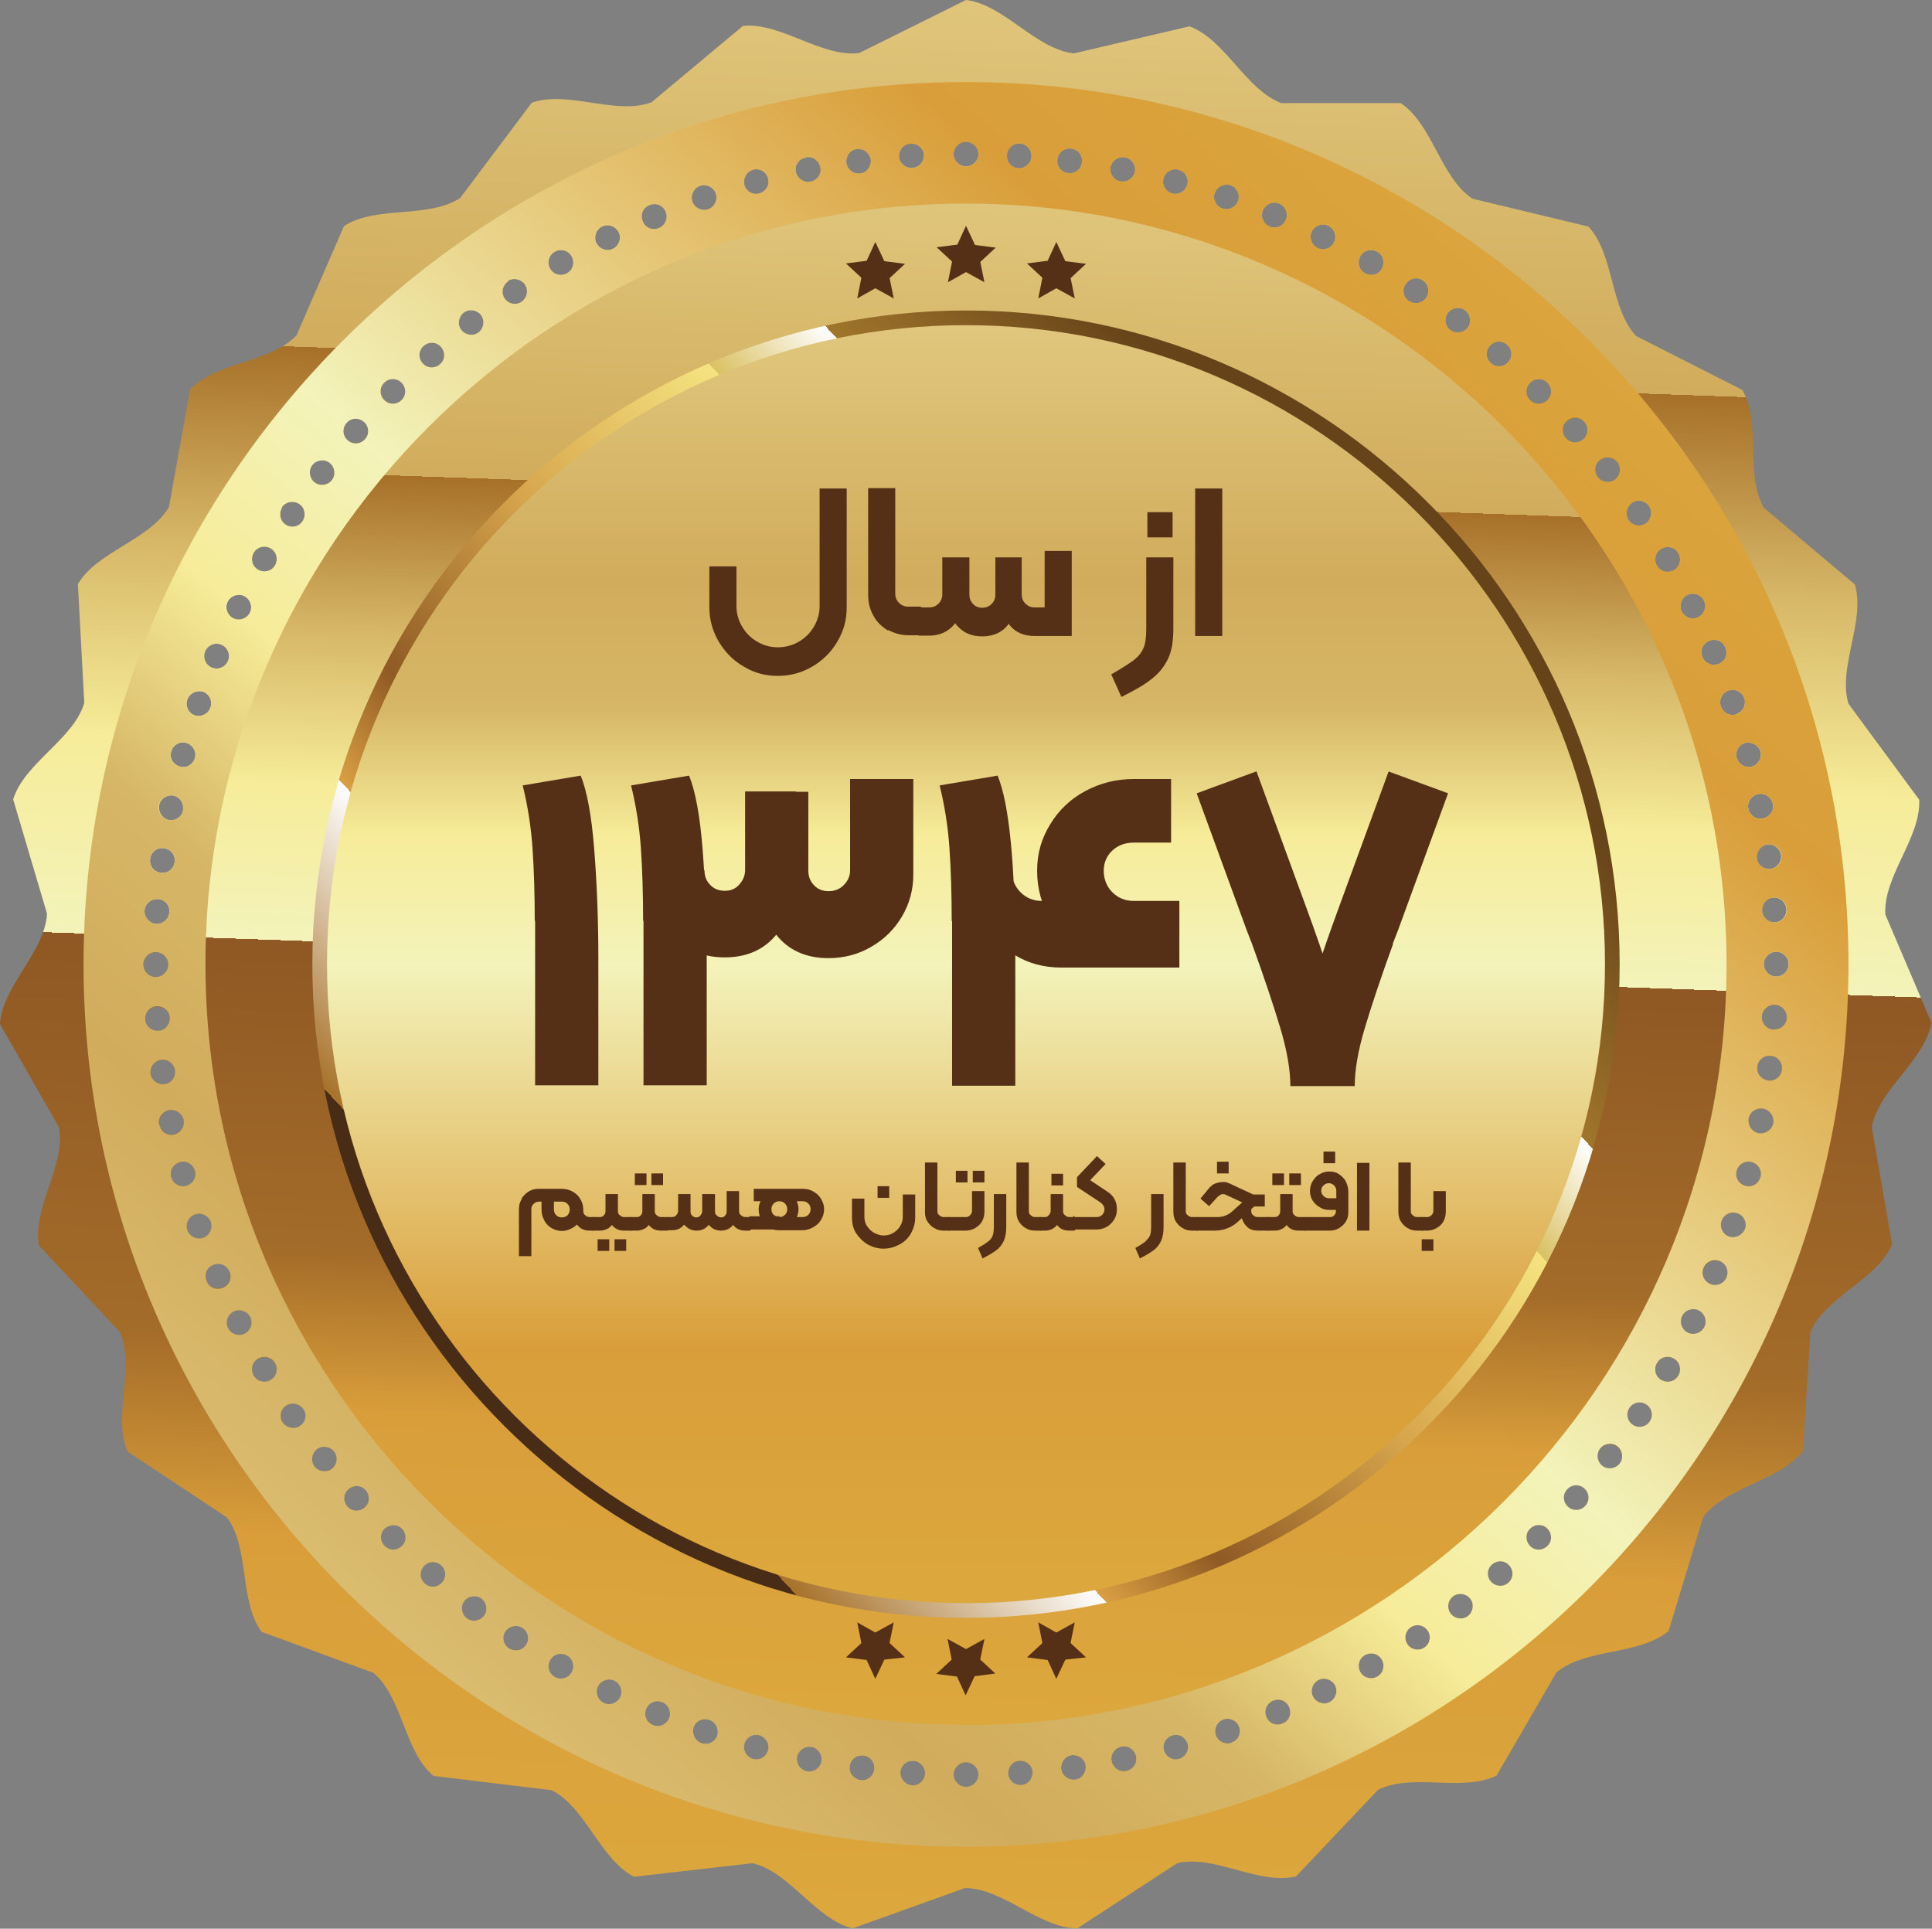
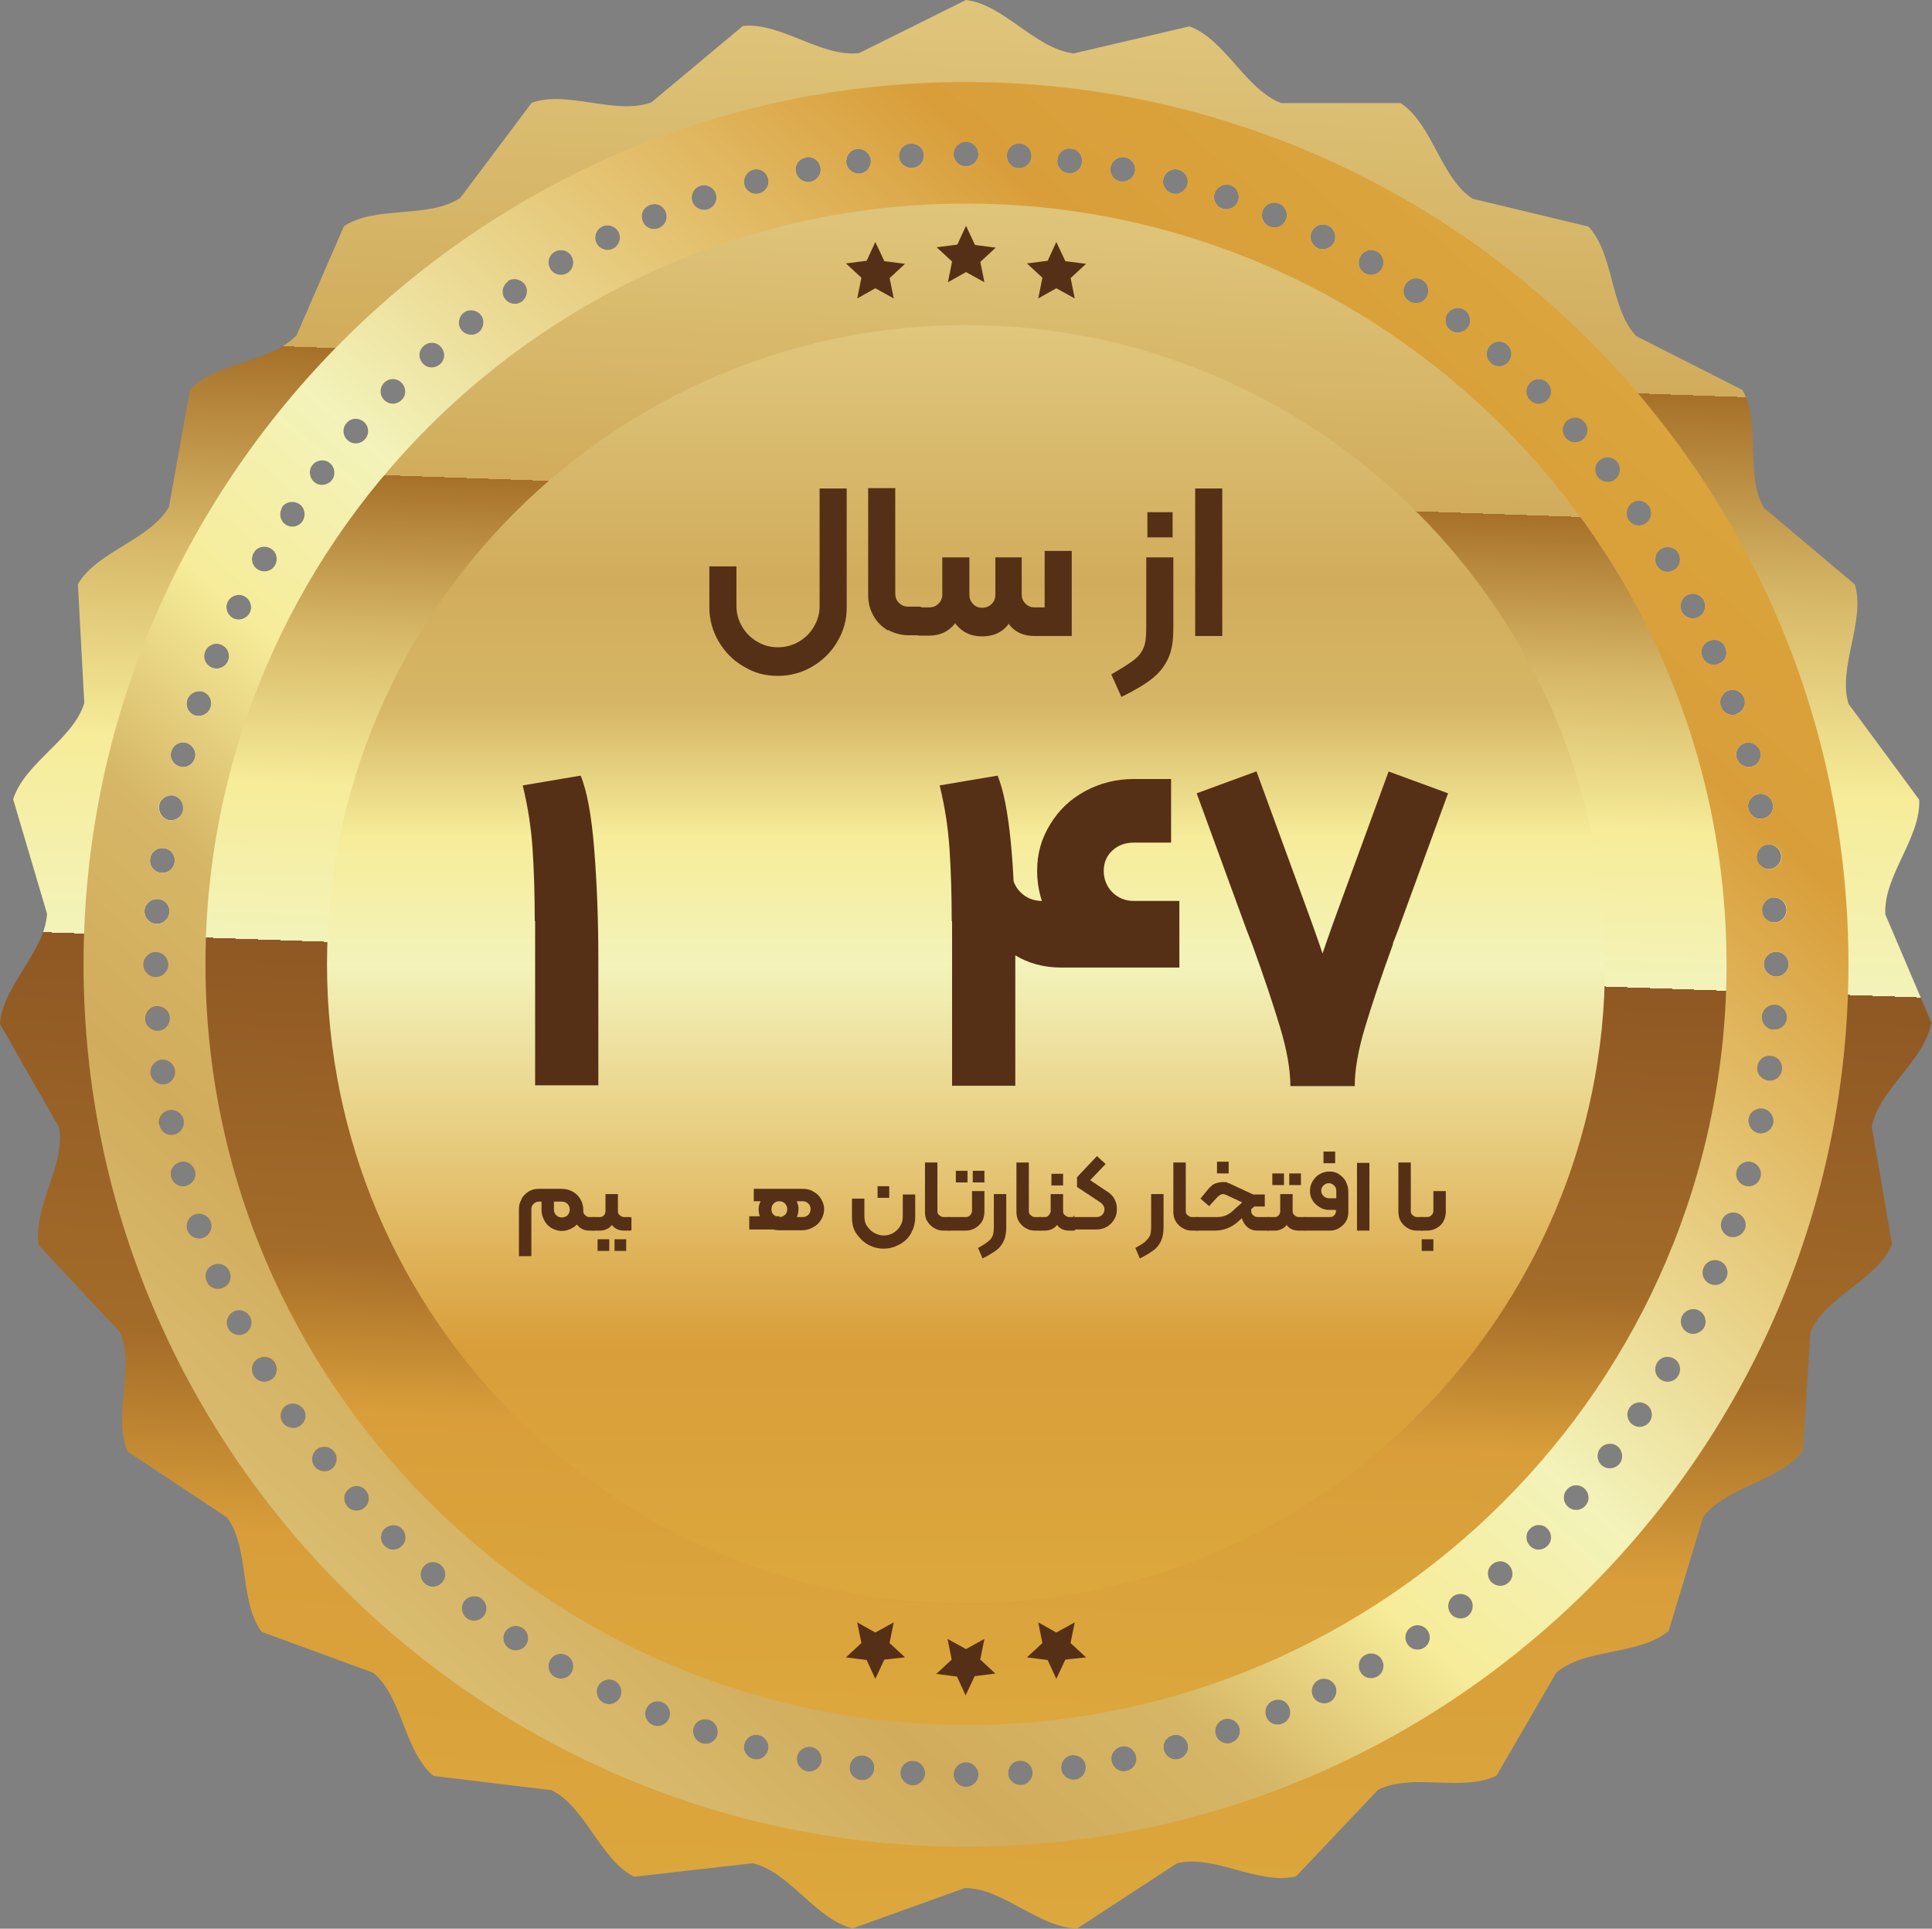
<svg xmlns="http://www.w3.org/2000/svg" id="Layer_1" viewBox="0 0 513.4 512.5">
  <rect x="0" y="0" width="513.4" height="512.5" fill="#808080" stroke="none" />
  <defs>
    <style>      .st0, .st1 {        fill: #563016;      }      .st2 {        fill: url(#linear-gradient1);      }      .st2, .st3, .st1, .st4, .st5, .st6 {        fill-rule: evenodd;      }      .st3 {        fill: url(#linear-gradient4);      }      .st4 {        fill: url(#linear-gradient3);      }      .st5 {        fill: url(#linear-gradient);      }      .st6 {        fill: url(#linear-gradient2);      }    </style>
    <linearGradient id="linear-gradient" x1="248.1" y1="-7.1" x2="266.4" y2="518.6" gradientTransform="translate(0 512) scale(1 -1)" gradientUnits="userSpaceOnUse">
      <stop offset="0" stop-color="#dca83d" />
      <stop offset=".2" stop-color="#d99e3a" />
      <stop offset=".3" stop-color="#a46c29" />
      <stop offset=".5" stop-color="#8f5824" />
      <stop offset=".5" stop-color="#f3f3ba" />
      <stop offset=".6" stop-color="#f6ec99" />
      <stop offset=".7" stop-color="#d6b767" />
      <stop offset=".8" stop-color="#a77029" />
      <stop offset=".8" stop-color="#d1ac5c" />
      <stop offset="1" stop-color="#e0c77d" />
    </linearGradient>
    <linearGradient id="linear-gradient1" x1="438.9" y1="465.3" x2="74.5" y2="46.2" gradientTransform="translate(0 512) scale(1 -1)" gradientUnits="userSpaceOnUse">
      <stop offset="0" stop-color="#dca83d" />
      <stop offset=".2" stop-color="#d99e3a" />
      <stop offset=".5" stop-color="#f3f3ba" />
      <stop offset=".6" stop-color="#f6ec99" />
      <stop offset=".7" stop-color="#d6b767" />
      <stop offset=".8" stop-color="#d1ac5c" />
      <stop offset="1" stop-color="#e0c77d" />
    </linearGradient>
    <linearGradient id="linear-gradient2" x1="249.4" y1="48.5" x2="263.9" y2="463.1" gradientTransform="translate(0 512) scale(1 -1)" gradientUnits="userSpaceOnUse">
      <stop offset="0" stop-color="#dca83d" />
      <stop offset=".2" stop-color="#d99e3a" />
      <stop offset=".3" stop-color="#a46c29" />
      <stop offset=".5" stop-color="#8f5824" />
      <stop offset=".5" stop-color="#f3f3ba" />
      <stop offset=".6" stop-color="#f6ec99" />
      <stop offset=".7" stop-color="#d6b767" />
      <stop offset=".8" stop-color="#a77029" />
      <stop offset=".8" stop-color="#d1ac5c" />
      <stop offset="1" stop-color="#e0c77d" />
    </linearGradient>
    <linearGradient id="linear-gradient3" x1="149" y1="155.3" x2="364.4" y2="356.2" gradientTransform="translate(0 512) scale(1 -1)" gradientUnits="userSpaceOnUse">
      <stop offset="0" stop-color="#482c15" />
      <stop offset="0" stop-color="#a7722a" />
      <stop offset=".2" stop-color="#fff" />
      <stop offset=".2" stop-color="#da9f43" />
      <stop offset=".3" stop-color="#8f5a24" />
      <stop offset=".5" stop-color="#d8a74d" />
      <stop offset=".7" stop-color="#f5e380" />
      <stop offset=".7" stop-color="#dac163" />
      <stop offset=".8" stop-color="#fff" />
      <stop offset=".8" stop-color="#a0752b" />
      <stop offset="1" stop-color="#664319" />
    </linearGradient>
    <linearGradient id="linear-gradient4" x1="256.7" y1="86" x2="256.7" y2="425.5" gradientTransform="translate(0 512) scale(1 -1)" gradientUnits="userSpaceOnUse">
      <stop offset="0" stop-color="#dca83d" />
      <stop offset=".2" stop-color="#d99e3a" />
      <stop offset=".5" stop-color="#f3f3ba" />
      <stop offset=".6" stop-color="#f6ec99" />
      <stop offset=".7" stop-color="#d6b767" />
      <stop offset=".8" stop-color="#d1ac5c" />
      <stop offset="1" stop-color="#e0c77d" />
    </linearGradient>
  </defs>
  <g>
    <path class="st5" d="M513.4,272.1l-12.4-29.1c-.6-10.2,9.5-20.4,9-30.5l-18.8-25.5c-2.9-9.7,4.6-22,1.7-31.7l-24.2-20.4c-5.1-8.8-.6-22.5-5.7-31.3l-28.2-14.3c-7-7.4-5.8-21.7-12.7-29.1l-30.8-7.4c-8.5-5.6-10.6-19.8-19.1-25.4h-31.7c-9.5-3.6-14.9-16.9-24.4-20.4l-30.8,7.2C275,12.9,266.8,1.2,256.7,0l-28.4,14.1c-10.1,1.2-20.9-8.3-30.9-7.2l-24.3,20.3c-9.6,3.5-22.2-3.3-31.8.1l-19,25.3c-8.5,5.6-22.4,1.9-30.9,7.5l-12.6,29c-7,7.4-21.4,7-28.3,14.4l-5.6,31.2c-5.1,8.8-19.1,11.8-24.2,20.5l1.7,31.6c-2.9,9.7-15.9,15.9-18.9,25.6l9,30.4C11.9,253,.6,262,0,272.1l15.7,27.5c1.8,10-7.1,21.3-5.4,31.3l21.6,23.1c4,9.3-2,22.4,2,31.7l26.4,17.5c6.1,8.1,3.2,22.2,9.2,30.4l29.7,10.9c7.8,6.5,8.2,20.9,16,27.4l31.4,3.8c9.1,4.6,12.9,18.4,21.9,23l31.5-3.6c9.9,2.3,16.8,15,26.6,17.3l29.8-10.7c10.2,0,19.8,10.7,29.9,10.7l26.5-17.3c9.9-2.4,21.7,5.9,31.6,3.5l21.8-23c9.1-4.6,22.5.7,31.5-3.8l15.9-27.4c7.8-6.5,22-4.5,29.8-11l9.2-30.3c6.1-8.1,20.4-9.5,26.5-17.6l2-31.6c4-9.3,17.7-13.9,21.7-23.2l-5.4-31.2c1.8-10,14-17.6,15.8-27.6h0ZM425.2,122.2c1.4-1.1,3.5-.8,4.6.6,1.1,1.4.8,3.5-.6,4.6-1.4,1.1-3.5.8-4.6-.6-1.1-1.4-.9-3.5.6-4.6ZM433.7,133.6c1.5-1,3.5-.6,4.5.9,1,1.5.6,3.5-.9,4.6-1.5,1-3.5.6-4.5-.9-1-1.5-.6-3.5.9-4.6ZM441.5,145.8c1.6-.9,3.6-.4,4.5,1.2.9,1.6.4,3.6-1.2,4.5-1.6.9-3.6.4-4.5-1.2-.9-1.6-.4-3.6,1.2-4.5ZM452.8,337c.7-1.7,2.6-2.5,4.3-1.8,1.7.7,2.5,2.6,1.8,4.3s-2.6,2.5-4.3,1.8c-1.7-.7-2.5-2.6-1.8-4.3ZM452.9,352.6c-.8,1.6-2.8,2.3-4.4,1.5-1.6-.8-2.3-2.8-1.5-4.4.8-1.6,2.8-2.3,4.4-1.5s2.3,2.8,1.5,4.4ZM457.5,324.4c.6-1.7,2.4-2.6,4.2-2,1.7.6,2.6,2.5,2,4.2-.6,1.7-2.5,2.6-4.2,2.1-1.7-.6-2.6-2.5-2-4.2ZM463.8,315.1c-1.8-.5-2.8-2.3-2.3-4,.5-1.8,2.3-2.8,4-2.3,1.8.5,2.8,2.3,2.3,4s-2.3,2.8-4,2.3h0ZM467.3,301.1c-1.8-.4-2.9-2.1-2.6-3.9s2.1-2.9,3.9-2.6c1.8.4,2.9,2.1,2.6,3.9s-2.1,2.9-3.9,2.6ZM469.8,287.1c-1.8-.2-3.1-1.9-2.8-3.7.2-1.8,1.9-3.1,3.7-2.8,1.8.2,3.1,1.9,2.8,3.7-.2,1.8-1.9,3.1-3.7,2.8ZM471.3,273.6c-1.8-.1-3.2-1.7-3.1-3.5.1-1.8,1.7-3.2,3.5-3.1s3.2,1.7,3.1,3.5c-.1,1.8-1.7,3.2-3.5,3h0ZM468.2,242c-.1-1.8,1.2-3.4,3-3.5s3.4,1.2,3.5,3.1c.1,1.8-1.2,3.4-3,3.5s-3.4-1.2-3.5-3.1ZM470.5,230.9c-1.8.2-3.5-1-3.7-2.8-.2-1.8,1-3.4,2.8-3.7,1.8-.2,3.4,1,3.7,2.8.2,1.8-1,3.4-2.8,3.7ZM468.5,217.5c-1.8.4-3.5-.8-3.9-2.6-.4-1.8.8-3.5,2.6-3.9s3.5.8,3.9,2.6c.4,1.8-.8,3.5-2.6,3.9ZM465.5,203.7c-1.7.5-3.5-.6-4-2.3-.5-1.8.6-3.6,2.3-4s3.5.6,4,2.3-.6,3.6-2.3,4h0ZM461.5,189.8c-1.7.6-3.6-.3-4.2-2.1-.6-1.7.3-3.6,2-4.2,1.7-.6,3.6.3,4.2,2,.6,1.7-.3,3.6-2,4.2h0ZM456.7,176.4c-1.7.7-3.6-.1-4.3-1.8-.7-1.7,0-3.6,1.8-4.3,1.7-.7,3.6,0,4.3,1.8s0,3.6-1.8,4.3ZM451.3,164c-1.6.8-3.6.1-4.4-1.5-.8-1.6-.1-3.6,1.5-4.4,1.6-.8,3.6-.1,4.4,1.5.8,1.6.1,3.6-1.5,4.4ZM401.1,416c1.2,1.4,1.1,3.4-.3,4.6-1.4,1.2-3.4,1-4.6-.3-1.2-1.4-1.1-3.4.3-4.6,1.4-1.2,3.4-1.1,4.6.3ZM390.1,429.4c-1.4,1.1-3.5.8-4.6-.6-1.1-1.5-.8-3.5.6-4.6s3.5-.8,4.6.6c1.1,1.4.8,3.5-.6,4.6h0ZM378.5,437.8c-1.5,1-3.5.6-4.5-.9-1-1.5-.6-3.5.9-4.5,1.5-1,3.5-.6,4.5.9,1,1.5.6,3.5-.9,4.5ZM366,445.5c-1.6.9-3.6.4-4.5-1.2-.9-1.6-.4-3.6,1.2-4.5,1.6-.9,3.6-.4,4.5,1.2.9,1.6.4,3.6-1.2,4.5ZM353.3,452.3c-1.6.8-3.6.1-4.4-1.5-.8-1.6-.1-3.6,1.5-4.4,1.6-.8,3.6-.1,4.4,1.5.8,1.6.1,3.6-1.5,4.4ZM340.8,458c-1.7.7-3.6,0-4.3-1.8-.7-1.7.1-3.6,1.8-4.3,1.7-.7,3.6,0,4.3,1.8.7,1.7,0,3.6-1.8,4.3h0ZM327.3,463.1c-1.7.6-3.6-.3-4.2-2-.6-1.7.3-3.6,2-4.2,1.7-.6,3.6.3,4.2,2,.6,1.7-.3,3.6-2,4.1ZM313.3,467.4c-1.7.5-3.5-.6-4-2.3-.5-1.8.6-3.5,2.3-4,1.8-.5,3.5.6,4,2.3s-.6,3.5-2.3,4h0ZM299.3,470.6c-1.8.4-3.5-.8-3.9-2.6-.4-1.8.8-3.5,2.6-3.9,1.8-.4,3.5.8,3.9,2.6.4,1.8-.8,3.5-2.6,3.9ZM285.7,472.9c-1.8.2-3.4-1-3.7-2.8-.2-1.8,1-3.5,2.8-3.7,1.8-.2,3.5,1,3.7,2.8.2,1.8-1,3.5-2.8,3.7ZM274.4,470.9c.1,1.8-1.2,3.4-3,3.5-1.8.1-3.4-1.2-3.5-3-.1-1.8,1.2-3.4,3-3.5s3.4,1.2,3.5,3ZM245.8,471.3c-.1,1.8-1.7,3.2-3.5,3.1-1.8-.1-3.2-1.7-3.1-3.5s1.7-3.2,3.5-3c1.8.1,3.2,1.7,3.1,3.5h0ZM232.3,470.2c-.2,1.8-1.9,3.1-3.7,2.8s-3.1-1.9-2.8-3.7c.2-1.8,1.9-3.1,3.7-2.8,1.8.2,3.1,1.9,2.8,3.7ZM218.3,468.1c-.4,1.8-2.1,2.9-3.9,2.6-1.8-.4-2.9-2.1-2.6-3.9.4-1.8,2.1-2.9,3.9-2.6,1.8.4,2.9,2.1,2.6,3.9ZM204.1,465.1c-.5,1.8-2.3,2.8-4,2.3s-2.8-2.3-2.3-4c.5-1.8,2.3-2.8,4-2.3s2.8,2.3,2.3,4h0ZM190.6,461.2c-.6,1.7-2.4,2.6-4.2,2-1.7-.6-2.6-2.5-2.1-4.2.6-1.7,2.4-2.6,4.2-2,1.7.6,2.6,2.4,2.1,4.2ZM177.8,456.6c-.7,1.7-2.6,2.5-4.3,1.8-1.7-.7-2.5-2.6-1.8-4.3.7-1.7,2.6-2.5,4.3-1.8,1.7.7,2.5,2.6,1.8,4.3ZM164.8,451c-.8,1.6-2.8,2.3-4.4,1.5-1.6-.8-2.3-2.8-1.5-4.4.8-1.6,2.8-2.3,4.4-1.5,1.6.8,2.3,2.8,1.5,4.4ZM151.9,444.4c-.9,1.6-2.9,2.1-4.5,1.2-1.6-.9-2.1-2.9-1.2-4.5.9-1.6,2.9-2.1,4.5-1.2,1.6.9,2.1,2.9,1.2,4.5h0ZM139.8,437.1c-1,1.5-3,1.9-4.6.9-1.5-1-1.9-3-.9-4.5,1-1.5,3.1-1.9,4.6-.9,1.5,1,1.9,3,.9,4.5h0ZM128.6,429.4c-1.1,1.4-3.2,1.7-4.6.6-1.4-1.1-1.7-3.2-.6-4.6,1.1-1.4,3.2-1.7,4.6-.6,1.4,1.1,1.7,3.2.6,4.6ZM117.5,420.5c-1.2,1.4-3.3,1.5-4.6.3-1.4-1.2-1.5-3.2-.3-4.6,1.2-1.4,3.3-1.5,4.6-.3,1.4,1.2,1.5,3.3.3,4.6ZM112.3,96.5c-1.2-1.4-1.1-3.4.3-4.6,1.4-1.2,3.4-1.1,4.6.3,1.2,1.4,1.1,3.4-.3,4.6-1.4,1.2-3.4,1.1-4.6-.3ZM123.2,83.1c1.4-1.1,3.5-.8,4.6.6,1.1,1.4.8,3.5-.6,4.6-1.4,1.1-3.5.8-4.6-.6-1.1-1.4-.8-3.5.6-4.6ZM134.9,74.7c1.5-1,3.5-.6,4.6.9,1,1.5.6,3.5-.9,4.6-1.5,1-3.5.6-4.5-.9-1-1.5-.6-3.5.9-4.5h0ZM147.4,66.9c1.6-.9,3.6-.4,4.5,1.2.9,1.6.4,3.6-1.2,4.5-1.6.9-3.6.4-4.5-1.2s-.4-3.6,1.2-4.5ZM160,60.2c1.6-.8,3.6-.1,4.4,1.5.8,1.6.1,3.6-1.5,4.4-1.6.8-3.6.1-4.4-1.5-.8-1.6-.1-3.6,1.5-4.4ZM172.6,54.5c1.7-.7,3.6,0,4.3,1.8.7,1.7-.1,3.6-1.8,4.3-1.7.7-3.6,0-4.3-1.8-.7-1.7,0-3.6,1.8-4.3h0ZM186,49.4c1.7-.6,3.6.3,4.2,2,.6,1.7-.3,3.6-2,4.2-1.7.6-3.6-.3-4.2-2-.6-1.7.3-3.6,2-4.2ZM200.1,45.1c1.8-.5,3.6.6,4,2.3.5,1.8-.6,3.5-2.3,4-1.8.5-3.6-.6-4-2.3s.6-3.5,2.3-4ZM214.1,41.8c1.8-.4,3.5.8,3.9,2.6.4,1.8-.8,3.5-2.6,3.9-1.8.3-3.5-.8-3.9-2.6-.4-1.8.8-3.5,2.6-3.8ZM227.7,39.6c1.8-.2,3.4,1,3.7,2.8.2,1.8-1,3.5-2.8,3.7-1.8.2-3.4-1-3.7-2.8-.2-1.8,1-3.5,2.8-3.7ZM238.9,41.6c-.1-1.8,1.2-3.4,3.1-3.5s3.4,1.2,3.5,3c.1,1.8-1.2,3.4-3.1,3.5-1.8.1-3.4-1.2-3.5-3ZM267.5,41.2c.1-1.8,1.7-3.2,3.5-3.1,1.8.1,3.2,1.7,3.1,3.5s-1.7,3.2-3.5,3.1-3.2-1.7-3-3.5h0ZM281,42.3c.2-1.8,1.9-3.1,3.7-2.8,1.8.2,3.1,1.9,2.8,3.7-.2,1.8-1.9,3.1-3.7,2.8-1.8-.2-3.1-1.9-2.8-3.7h0ZM295.1,44.4c.4-1.8,2.1-2.9,3.9-2.6,1.8.4,2.9,2.1,2.6,3.8-.4,1.8-2.1,2.9-3.9,2.6-1.8-.3-2.9-2.1-2.6-3.8h0ZM309.2,47.4c.5-1.8,2.3-2.8,4-2.3,1.8.5,2.8,2.3,2.3,4s-2.3,2.8-4,2.3c-1.8-.5-2.8-2.3-2.3-4ZM322.8,51.3c.6-1.7,2.4-2.6,4.2-2.1,1.7.6,2.6,2.5,2,4.2-.6,1.7-2.5,2.6-4.2,2-1.7-.6-2.6-2.4-2-4.1ZM335.6,55.9c.7-1.7,2.6-2.5,4.3-1.8,1.7.7,2.5,2.6,1.8,4.3-.7,1.7-2.6,2.5-4.3,1.8-1.7-.7-2.5-2.6-1.8-4.3ZM348.6,61.5c.8-1.6,2.8-2.3,4.4-1.5,1.6.8,2.3,2.8,1.5,4.4-.8,1.6-2.8,2.3-4.4,1.5-1.6-.8-2.3-2.8-1.5-4.4ZM361.5,68.1c.9-1.6,2.9-2.1,4.5-1.2,1.6.9,2.1,2.9,1.2,4.5-.9,1.6-2.9,2.1-4.5,1.2-1.6-.9-2.1-2.9-1.2-4.5ZM373.6,75.4c1-1.5,3-1.9,4.5-.9,1.5,1,1.9,3,.9,4.6-1,1.5-3,1.9-4.6.9-1.5-1-1.9-3-.9-4.5ZM384.8,83.1c1.1-1.4,3.2-1.7,4.6-.6,1.4,1.1,1.7,3.2.6,4.6-1.1,1.4-3.2,1.7-4.6.6-1.5-1.1-1.7-3.2-.6-4.6ZM395.9,91.9c1.2-1.4,3.3-1.5,4.6-.3,1.4,1.2,1.5,3.3.3,4.6-1.2,1.4-3.3,1.5-4.6.3-1.4-1.2-1.5-3.3-.3-4.6ZM406.6,101.7c1.3-1.3,3.4-1.3,4.6,0,1.3,1.3,1.3,3.3,0,4.6-1.3,1.3-3.4,1.3-4.6,0-1.3-1.3-1.3-3.3,0-4.6h0ZM420.8,116.8c-1.4,1.2-3.4,1.1-4.6-.3s-1.1-3.4.3-4.6c1.4-1.2,3.4-1.1,4.6.3,1.2,1.4,1.1,3.4-.3,4.6ZM260,40.9c0,1.8-1.5,3.3-3.3,3.3s-3.3-1.5-3.3-3.3,1.5-3.3,3.3-3.3,3.3,1.5,3.3,3.3ZM106.8,106.3c-1.3,1.3-3.3,1.3-4.6,0-1.3-1.3-1.3-3.3,0-4.6s3.3-1.3,4.6,0,1.3,3.4,0,4.6ZM92.1,112.4c1.2-1.4,3.2-1.5,4.6-.3,1.4,1.2,1.5,3.3.3,4.6-1.2,1.4-3.3,1.5-4.6.3-1.4-1.2-1.5-3.3-.3-4.6ZM59.2,342.1c-1.7.7-3.6,0-4.3-1.8s0-3.6,1.8-4.3c1.7-.7,3.6.1,4.3,1.8.7,1.7,0,3.6-1.8,4.3ZM62.1,348.5c1.6-.8,3.6-.1,4.4,1.5.8,1.6.1,3.6-1.5,4.4-1.6.8-3.6.1-4.4-1.5-.8-1.6-.1-3.6,1.5-4.4ZM54,328.9c-1.7.6-3.6-.3-4.2-2-.6-1.7.3-3.6,2-4.2,1.7-.6,3.6.3,4.2,2,.6,1.7-.3,3.6-2,4.2ZM46.1,211.4c1.8.4,2.9,2.1,2.6,3.9-.3,1.8-2.1,2.9-3.8,2.6s-2.9-2.1-2.6-3.9c.3-1.8,2.1-2.9,3.8-2.6ZM45.5,199.7c.5-1.8,2.3-2.8,4-2.3,1.7.5,2.8,2.3,2.3,4-.5,1.8-2.3,2.8-4,2.3-1.8-.5-2.8-2.3-2.3-4ZM43.6,225.4c1.8.2,3.1,1.9,2.8,3.7-.2,1.8-1.9,3.1-3.7,2.8-1.8-.2-3.1-1.9-2.8-3.7.2-1.8,1.9-3.1,3.7-2.8ZM42,238.9c1.8.1,3.2,1.7,3,3.5-.1,1.8-1.7,3.2-3.5,3.1-1.8-.1-3.2-1.7-3.1-3.5.1-1.8,1.7-3.2,3.5-3.1ZM45.1,270.5c.1,1.8-1.2,3.4-3,3.5s-3.4-1.2-3.5-3c-.1-1.8,1.2-3.4,3-3.5,1.8-.1,3.4,1.2,3.5,3ZM42.8,281.6c1.8-.2,3.4,1,3.7,2.8.2,1.8-1,3.5-2.8,3.7-1.8.2-3.4-1-3.7-2.8-.2-1.8,1-3.4,2.8-3.7ZM44.9,295c1.8-.3,3.5.8,3.9,2.6.3,1.8-.8,3.5-2.6,3.9-1.8.4-3.5-.8-3.8-2.6-.4-1.8.8-3.5,2.6-3.9ZM47.8,308.8c1.8-.5,3.5.6,4,2.3.5,1.8-.6,3.5-2.3,4-1.8.5-3.5-.6-4-2.3s.6-3.5,2.3-4h0ZM51.8,190.1c-1.7-.6-2.6-2.4-2-4.2.6-1.7,2.5-2.6,4.2-2.1,1.7.6,2.6,2.4,2,4.2-.6,1.7-2.4,2.6-4.2,2.1ZM60.6,175.6c-.7,1.7-2.6,2.5-4.3,1.8s-2.5-2.6-1.8-4.3c.7-1.7,2.6-2.5,4.3-1.8,1.7.7,2.5,2.6,1.8,4.3ZM60.5,159.9c.8-1.6,2.8-2.3,4.4-1.5,1.6.8,2.3,2.8,1.5,4.4-.8,1.6-2.8,2.3-4.4,1.5s-2.3-2.8-1.5-4.4ZM67.4,146.9c.9-1.6,2.9-2.1,4.5-1.2,1.6.9,2.1,2.9,1.2,4.5-.9,1.6-2.9,2.1-4.5,1.2s-2.1-2.9-1.2-4.5ZM74.9,134.8c1-1.5,3-1.9,4.6-.9,1.5,1,1.9,3,.9,4.6-1,1.5-3,1.9-4.5.9-1.5-1-1.9-3-.9-4.6ZM88.2,127.5c-1.1,1.5-3.2,1.7-4.6.6-1.4-1.1-1.7-3.2-.6-4.6,1.1-1.4,3.2-1.7,4.6-.6,1.4,1.1,1.7,3.2.6,4.6ZM41.4,253c1.8,0,3.3,1.5,3.3,3.3s-1.5,3.3-3.3,3.3c-1.8,0-3.3-1.5-3.3-3.3s1.5-3.3,3.3-3.3h0ZM68.6,361.1c1.6-.9,3.6-.4,4.5,1.2.9,1.6.4,3.6-1.2,4.5-1.6.9-3.6.4-4.5-1.2-.9-1.6-.4-3.6,1.2-4.5ZM76.1,373.5c1.5-1,3.5-.6,4.6.9s.6,3.5-.9,4.5c-1.5,1-3.5.6-4.6-.9-1-1.5-.6-3.5.9-4.5ZM88.2,390.3c-1.4,1.1-3.5.8-4.6-.6-1.1-1.4-.8-3.5.6-4.6,1.4-1.1,3.5-.8,4.6.6,1.1,1.4.8,3.5-.6,4.6ZM106.8,410.8c-1.3,1.3-3.3,1.3-4.6,0s-1.3-3.4,0-4.6,3.4-1.3,4.6,0c1.3,1.3,1.3,3.4,0,4.6ZM92.6,395.7c1.4-1.2,3.4-1.1,4.6.3,1.2,1.4,1.1,3.4-.3,4.6-1.4,1.2-3.4,1.1-4.6-.3-1.2-1.4-1.1-3.4.3-4.6ZM253.4,471.6c0-1.8,1.5-3.3,3.3-3.3s3.3,1.5,3.3,3.3-1.5,3.3-3.3,3.3-3.3-1.5-3.3-3.3h0ZM406.6,406.2c1.3-1.3,3.4-1.3,4.6,0,1.3,1.3,1.3,3.4,0,4.6-1.3,1.3-3.4,1.3-4.6,0-1.3-1.3-1.3-3.4,0-4.6ZM421.3,400.1c-1.2,1.4-3.3,1.5-4.6.3-1.4-1.2-1.5-3.3-.3-4.6,1.2-1.4,3.3-1.5,4.6-.3,1.4,1.2,1.5,3.3.3,4.6ZM446,365.5c-.9,1.6-2.9,2.1-4.5,1.2-1.6-.9-2.1-2.9-1.2-4.5.9-1.6,2.9-2.1,4.5-1.2,1.6.9,2.1,2.9,1.2,4.5ZM438.4,377.7c-1,1.5-3,1.9-4.5.9-1.5-1-1.9-3-.9-4.5,1-1.5,3-1.9,4.5-.9,1.5,1,1.9,3,.9,4.5h0ZM425.2,385c1.1-1.4,3.2-1.7,4.6-.6s1.7,3.2.6,4.6c-1.1,1.4-3.2,1.7-4.6.6s-1.7-3.1-.6-4.6ZM472,259.5c-1.8,0-3.3-1.5-3.3-3.3s1.5-3.3,3.3-3.3,3.3,1.5,3.3,3.3-1.5,3.3-3.3,3.3Z" />
    <path class="st2" d="M256.7,21.8C127.6,21.8,22.2,127.1,22.2,256.2s105.3,234.5,234.5,234.5,234.5-105.3,234.5-234.5S385.8,21.8,256.7,21.8ZM474.8,241.6c.1,1.8-1.2,3.4-3,3.5s-3.4-1.2-3.5-3.1c-.1-1.8,1.2-3.4,3-3.5s3.4,1.2,3.5,3.1ZM475.3,256.2c0,1.8-1.5,3.3-3.3,3.3s-3.3-1.5-3.3-3.3,1.5-3.3,3.3-3.3,3.3,1.5,3.3,3.3ZM473.4,227.2c.2,1.8-1,3.4-2.8,3.7-1.8.2-3.5-1-3.7-2.8-.2-1.8,1-3.4,2.8-3.7,1.8-.2,3.4,1,3.7,2.8ZM471.1,213.6c.4,1.8-.8,3.5-2.6,3.9-1.8.4-3.5-.8-3.9-2.6-.4-1.8.8-3.5,2.6-3.9s3.5.8,3.9,2.6ZM467.8,199.7c.5,1.8-.6,3.6-2.3,4-1.7.5-3.5-.6-4-2.3-.5-1.8.6-3.6,2.3-4s3.5.6,4,2.3h0ZM463.5,185.6c.6,1.7-.3,3.6-2,4.2-1.7.6-3.6-.3-4.2-2.1-.6-1.7.3-3.6,2-4.2,1.7-.6,3.6.3,4.2,2h0ZM458.5,172.1c.7,1.7,0,3.6-1.8,4.3-1.7.7-3.6-.1-4.3-1.8-.7-1.7,0-3.6,1.8-4.3,1.7-.7,3.6,0,4.3,1.8ZM448.4,158.1c1.6-.8,3.6-.1,4.4,1.5.8,1.6.1,3.6-1.5,4.4-1.6.8-3.6.1-4.4-1.5-.8-1.6-.1-3.6,1.5-4.4ZM441.5,145.8c1.6-.9,3.6-.4,4.5,1.2.9,1.6.4,3.6-1.2,4.5-1.6.9-3.6.4-4.5-1.2-.9-1.6-.4-3.6,1.2-4.5ZM433.7,133.6c1.5-1,3.5-.6,4.5.9,1,1.5.6,3.5-.9,4.6-1.5,1-3.5.6-4.5-.9-1-1.5-.6-3.5.9-4.6ZM425.2,122.2c1.4-1.1,3.5-.8,4.6.6,1.1,1.4.8,3.5-.6,4.6-1.4,1.1-3.5.8-4.6-.6-1.1-1.4-.9-3.5.6-4.6ZM416.4,111.8c1.4-1.2,3.4-1.1,4.6.3,1.2,1.4,1.1,3.4-.3,4.6-1.4,1.2-3.4,1.1-4.6-.3s-1.1-3.4.3-4.6ZM406.6,101.7c1.3-1.3,3.4-1.3,4.6,0,1.3,1.3,1.3,3.3,0,4.6-1.3,1.3-3.4,1.3-4.6,0-1.3-1.3-1.3-3.3,0-4.6h0ZM395.9,91.9c1.2-1.4,3.3-1.5,4.6-.3,1.4,1.2,1.5,3.3.3,4.6-1.2,1.4-3.3,1.5-4.6.3-1.4-1.2-1.5-3.3-.3-4.6ZM384.8,83.1c1.1-1.4,3.2-1.7,4.6-.6,1.4,1.1,1.7,3.2.6,4.6-1.1,1.4-3.2,1.7-4.6.6-1.5-1.1-1.7-3.2-.6-4.6ZM373.6,75.4c1-1.5,3-1.9,4.5-.9,1.5,1,1.9,3,.9,4.6-1,1.5-3,1.9-4.6.9-1.5-1-1.9-3-.9-4.5ZM361.5,68.1c.9-1.6,2.9-2.1,4.5-1.2,1.6.9,2.1,2.9,1.2,4.5-.9,1.6-2.9,2.1-4.5,1.2-1.6-.9-2.1-2.9-1.2-4.5ZM348.6,61.5c.8-1.6,2.8-2.3,4.4-1.5,1.6.8,2.3,2.8,1.5,4.4-.8,1.6-2.8,2.3-4.4,1.5-1.6-.8-2.3-2.8-1.5-4.4ZM335.6,55.9c.7-1.7,2.6-2.5,4.3-1.8,1.7.7,2.5,2.6,1.8,4.3-.7,1.7-2.6,2.5-4.3,1.8-1.7-.7-2.5-2.6-1.8-4.3ZM322.8,51.3c.6-1.7,2.4-2.6,4.2-2.1,1.7.6,2.6,2.5,2,4.2-.6,1.7-2.5,2.6-4.2,2-1.7-.6-2.6-2.4-2-4.1ZM309.2,47.4c.5-1.8,2.3-2.8,4-2.3,1.8.5,2.8,2.3,2.3,4s-2.3,2.8-4,2.3c-1.8-.5-2.8-2.3-2.3-4ZM295.1,44.4c.4-1.8,2.1-2.9,3.9-2.6,1.8.4,2.9,2.1,2.6,3.8-.4,1.8-2.1,2.9-3.9,2.6-1.8-.3-2.9-2.1-2.6-3.8h0ZM281,42.3c.2-1.8,1.9-3.1,3.7-2.8,1.8.2,3.1,1.9,2.8,3.7-.2,1.8-1.9,3.1-3.7,2.8-1.8-.2-3.1-1.9-2.8-3.7h0ZM271,38.1c1.8.1,3.2,1.7,3.1,3.5s-1.7,3.2-3.5,3.1-3.2-1.7-3-3.5c.1-1.8,1.7-3.2,3.5-3.1h0ZM256.7,37.7c1.8,0,3.3,1.5,3.3,3.3s-1.5,3.3-3.3,3.3-3.3-1.5-3.3-3.3,1.5-3.3,3.3-3.3ZM242,38.2c1.8-.1,3.4,1.2,3.5,3,.1,1.8-1.2,3.4-3.1,3.5-1.8.1-3.4-1.2-3.5-3-.1-1.8,1.2-3.4,3.1-3.5ZM227.7,39.6c1.8-.2,3.4,1,3.7,2.8.2,1.8-1,3.5-2.8,3.7-1.8.2-3.4-1-3.7-2.8-.2-1.8,1-3.5,2.8-3.7ZM214.1,41.8c1.8-.4,3.5.8,3.9,2.6.4,1.8-.8,3.5-2.6,3.9-1.8.3-3.5-.8-3.9-2.6-.4-1.8.8-3.5,2.6-3.8ZM200.1,45.1c1.8-.5,3.6.6,4,2.3.5,1.8-.6,3.5-2.3,4-1.8.5-3.6-.6-4-2.3s.6-3.5,2.3-4ZM186,49.4c1.7-.6,3.6.3,4.2,2,.6,1.7-.3,3.6-2,4.2-1.7.6-3.6-.3-4.2-2-.6-1.7.3-3.6,2-4.2ZM172.6,54.5c1.7-.7,3.6,0,4.3,1.8.7,1.7-.1,3.6-1.8,4.3-1.7.7-3.6,0-4.3-1.8-.7-1.7,0-3.6,1.8-4.3h0ZM160,60.2c1.6-.8,3.6-.1,4.4,1.5.8,1.6.1,3.6-1.5,4.4-1.6.8-3.6.1-4.4-1.5-.8-1.6-.1-3.6,1.5-4.4ZM147.4,66.9c1.6-.9,3.6-.4,4.5,1.2.9,1.6.4,3.6-1.2,4.5-1.6.9-3.6.4-4.5-1.2s-.4-3.6,1.2-4.5ZM134.9,74.7c1.5-1,3.5-.6,4.6.9,1,1.5.6,3.5-.9,4.6-1.5,1-3.5.6-4.5-.9-1-1.5-.6-3.5.9-4.5h0ZM123.2,83.1c1.4-1.1,3.5-.8,4.6.6,1.1,1.4.8,3.5-.6,4.6-1.4,1.1-3.5.8-4.6-.6-1.1-1.4-.8-3.5.6-4.6ZM112.6,91.9c1.4-1.2,3.4-1.1,4.6.3,1.2,1.4,1.1,3.4-.3,4.6-1.4,1.2-3.4,1.1-4.6-.3-1.2-1.4-1.1-3.4.3-4.6ZM102.1,101.7c1.3-1.3,3.3-1.3,4.6,0s1.3,3.4,0,4.6c-1.3,1.3-3.3,1.3-4.6,0-1.3-1.3-1.3-3.3,0-4.6ZM92.1,112.4c1.2-1.4,3.2-1.5,4.6-.3,1.4,1.2,1.5,3.3.3,4.6-1.2,1.4-3.3,1.5-4.6.3-1.4-1.2-1.5-3.3-.3-4.6ZM83,123.6c1.1-1.4,3.2-1.7,4.6-.6,1.4,1.1,1.7,3.2.6,4.6-1.1,1.4-3.2,1.7-4.6.6-1.4-1.1-1.7-3.2-.6-4.6ZM74.9,134.8c1-1.5,3-1.9,4.6-.9,1.5,1,1.9,3,.9,4.6-1,1.5-3,1.9-4.5.9-1.5-1-1.9-3-.9-4.6ZM67.4,146.9c.9-1.6,2.9-2.1,4.5-1.2,1.6.9,2.1,2.9,1.2,4.5-.9,1.6-2.9,2.1-4.5,1.2s-2.1-2.9-1.2-4.5ZM60.5,159.9c.8-1.6,2.8-2.3,4.4-1.5,1.6.8,2.3,2.8,1.5,4.4-.8,1.6-2.8,2.3-4.4,1.5s-2.3-2.8-1.5-4.4ZM54.5,173.1c.7-1.7,2.6-2.5,4.3-1.8,1.7.7,2.5,2.6,1.8,4.3-.7,1.7-2.6,2.5-4.3,1.8s-2.5-2.6-1.8-4.3ZM49.7,185.9c.6-1.7,2.5-2.6,4.2-2.1,1.7.6,2.6,2.4,2,4.2-.6,1.7-2.4,2.6-4.2,2.1-1.7-.6-2.6-2.4-2-4.2ZM45.5,199.7c.5-1.8,2.3-2.8,4-2.3,1.7.5,2.8,2.3,2.3,4-.5,1.8-2.3,2.8-4,2.3-1.8-.5-2.8-2.3-2.3-4ZM42.2,214c.3-1.8,2.1-2.9,3.8-2.6,1.8.4,2.9,2.1,2.6,3.9-.3,1.8-2.1,2.9-3.8,2.6s-2.9-2.1-2.6-3.9ZM39.9,228.2c.2-1.8,1.9-3.1,3.7-2.8,1.8.2,3.1,1.9,2.8,3.7-.2,1.8-1.9,3.1-3.7,2.8-1.8-.2-3.1-1.9-2.8-3.7ZM42,238.9c1.8.1,3.2,1.7,3,3.5-.1,1.8-1.7,3.2-3.5,3.1-1.8-.1-3.2-1.7-3.1-3.5.1-1.8,1.7-3.2,3.5-3.1ZM41.4,253c1.8,0,3.3,1.5,3.3,3.3s-1.5,3.3-3.3,3.3c-1.8,0-3.3-1.5-3.3-3.3s1.5-3.3,3.3-3.3h0ZM38.6,270.9c-.1-1.8,1.2-3.4,3-3.5,1.8-.1,3.4,1.2,3.5,3,.1,1.8-1.2,3.4-3,3.5s-3.4-1.2-3.5-3ZM40,285.3c-.2-1.8,1-3.4,2.8-3.7,1.8-.2,3.4,1,3.7,2.8.2,1.8-1,3.5-2.8,3.7-1.8.2-3.4-1-3.7-2.8ZM42.3,298.9c-.4-1.8.8-3.5,2.6-3.9,1.8-.3,3.5.8,3.9,2.6.3,1.8-.8,3.5-2.6,3.9-1.8.4-3.5-.8-3.8-2.6ZM45.5,312.8c-.5-1.8.6-3.5,2.3-4,1.8-.5,3.5.6,4,2.3.5,1.8-.6,3.5-2.3,4-1.8.5-3.5-.6-4-2.3h0ZM49.8,326.9c-.6-1.7.3-3.6,2-4.2,1.7-.6,3.6.3,4.2,2,.6,1.7-.3,3.6-2,4.2-1.7.6-3.6-.3-4.2-2ZM54.9,340.4c-.7-1.7,0-3.6,1.8-4.3,1.7-.7,3.6.1,4.3,1.8.7,1.7,0,3.6-1.8,4.3-1.7.7-3.6,0-4.3-1.8ZM65,354.4c-1.6.8-3.6.1-4.4-1.5-.8-1.6-.1-3.6,1.5-4.4,1.6-.8,3.6-.1,4.4,1.5.8,1.6.1,3.6-1.5,4.4ZM71.9,366.7c-1.6.9-3.6.4-4.5-1.2-.9-1.6-.4-3.6,1.2-4.5,1.6-.9,3.6-.4,4.5,1.2.9,1.6.4,3.6-1.2,4.5ZM79.7,378.9c-1.5,1-3.5.6-4.6-.9-1-1.5-.6-3.5.9-4.5,1.5-1,3.5-.6,4.6.9s.6,3.5-.9,4.5ZM88.2,390.3c-1.4,1.1-3.5.8-4.6-.6-1.1-1.4-.8-3.5.6-4.6,1.4-1.1,3.5-.8,4.6.6,1.1,1.4.8,3.5-.6,4.6ZM96.9,400.6c-1.4,1.2-3.4,1.1-4.6-.3-1.2-1.4-1.1-3.4.3-4.6,1.4-1.2,3.4-1.1,4.6.3,1.2,1.4,1.1,3.4-.3,4.6ZM106.8,410.8c-1.3,1.3-3.3,1.3-4.6,0s-1.3-3.4,0-4.6,3.4-1.3,4.6,0c1.3,1.3,1.3,3.4,0,4.6ZM117.5,420.5c-1.2,1.4-3.3,1.5-4.6.3-1.4-1.2-1.5-3.2-.3-4.6,1.2-1.4,3.3-1.5,4.6-.3,1.4,1.2,1.5,3.3.3,4.6ZM128.6,429.4c-1.1,1.4-3.2,1.7-4.6.6-1.4-1.1-1.7-3.2-.6-4.6,1.1-1.4,3.2-1.7,4.6-.6,1.4,1.1,1.7,3.2.6,4.6ZM139.8,437.1c-1,1.5-3,1.9-4.6.9-1.5-1-1.9-3-.9-4.5,1-1.5,3.1-1.9,4.6-.9,1.5,1,1.9,3,.9,4.5h0ZM151.9,444.4c-.9,1.6-2.9,2.1-4.5,1.2-1.6-.9-2.1-2.9-1.2-4.5.9-1.6,2.9-2.1,4.5-1.2,1.6.9,2.1,2.9,1.2,4.5h0ZM164.8,451c-.8,1.6-2.8,2.3-4.4,1.5-1.6-.8-2.3-2.8-1.5-4.4.8-1.6,2.8-2.3,4.4-1.5,1.6.8,2.3,2.8,1.5,4.4ZM177.8,456.6c-.7,1.7-2.6,2.5-4.3,1.8-1.7-.7-2.5-2.6-1.8-4.3.7-1.7,2.6-2.5,4.3-1.8,1.7.7,2.5,2.6,1.8,4.3ZM190.6,461.2c-.6,1.7-2.4,2.6-4.2,2-1.7-.6-2.6-2.5-2.1-4.2.6-1.7,2.4-2.6,4.2-2,1.7.6,2.6,2.4,2.1,4.2ZM204.1,465.1c-.5,1.8-2.3,2.8-4,2.3s-2.8-2.3-2.3-4c.5-1.8,2.3-2.8,4-2.3s2.8,2.3,2.3,4h0ZM218.3,468.1c-.4,1.8-2.1,2.9-3.9,2.6-1.8-.4-2.9-2.1-2.6-3.9.4-1.8,2.1-2.9,3.9-2.6,1.8.4,2.9,2.1,2.6,3.9ZM232.3,470.2c-.2,1.8-1.9,3.1-3.7,2.8s-3.1-1.9-2.8-3.7c.2-1.8,1.9-3.1,3.7-2.8,1.8.2,3.1,1.9,2.8,3.7ZM242.4,474.4c-1.8-.1-3.2-1.7-3.1-3.5s1.7-3.2,3.5-3c1.8.1,3.2,1.7,3.1,3.5s-1.7,3.2-3.5,3.1h0ZM256.7,474.8c-1.8,0-3.3-1.5-3.3-3.3,0-1.8,1.5-3.3,3.3-3.3s3.3,1.5,3.3,3.3-1.5,3.3-3.3,3.3ZM271.4,474.3c-1.8.1-3.4-1.2-3.5-3-.1-1.8,1.2-3.4,3-3.5s3.4,1.2,3.5,3-1.2,3.4-3,3.5ZM285.7,472.9c-1.8.2-3.4-1-3.7-2.8-.2-1.8,1-3.5,2.8-3.7,1.8-.2,3.5,1,3.7,2.8.2,1.8-1,3.5-2.8,3.7ZM299.3,470.6c-1.8.4-3.5-.8-3.9-2.6-.4-1.8.8-3.5,2.6-3.9,1.8-.4,3.5.8,3.9,2.6.4,1.8-.8,3.5-2.6,3.9ZM313.3,467.4c-1.7.5-3.5-.6-4-2.3-.5-1.8.6-3.5,2.3-4,1.8-.5,3.5.6,4,2.3s-.6,3.5-2.3,4h0ZM327.3,463.1c-1.7.6-3.6-.3-4.2-2-.6-1.7.3-3.6,2-4.2,1.7-.6,3.6.3,4.2,2,.6,1.7-.3,3.6-2,4.1ZM340.8,458c-1.7.7-3.6,0-4.3-1.8-.7-1.7.1-3.6,1.8-4.3,1.7-.7,3.6,0,4.3,1.8.7,1.7,0,3.6-1.8,4.3h0ZM353.3,452.3c-1.6.8-3.6.1-4.4-1.5-.8-1.6-.1-3.6,1.5-4.4,1.6-.8,3.6-.1,4.4,1.5.8,1.6.1,3.6-1.5,4.4ZM366,445.5c-1.6.9-3.6.4-4.5-1.2-.9-1.6-.4-3.6,1.2-4.5,1.6-.9,3.6-.4,4.5,1.2.9,1.6.4,3.6-1.2,4.5ZM378.5,437.8c-1.5,1-3.5.6-4.5-.9-1-1.5-.6-3.5.9-4.5,1.5-1,3.5-.6,4.5.9,1,1.5.6,3.5-.9,4.5ZM390.1,429.4c-1.4,1.1-3.5.8-4.6-.6-1.1-1.5-.8-3.5.6-4.6s3.5-.8,4.6.6c1.1,1.4.8,3.5-.6,4.6h0ZM400.8,420.6c-1.4,1.2-3.4,1-4.6-.3-1.2-1.4-1.1-3.4.3-4.6,1.4-1.2,3.4-1.1,4.6.3,1.2,1.4,1.1,3.4-.3,4.6ZM411.2,410.8c-1.3,1.3-3.4,1.3-4.6,0-1.3-1.3-1.3-3.4,0-4.6,1.3-1.3,3.4-1.3,4.6,0,1.3,1.3,1.3,3.4,0,4.6ZM421.3,400.1c-1.2,1.4-3.3,1.5-4.6.3-1.4-1.2-1.5-3.3-.3-4.6,1.2-1.4,3.3-1.5,4.6-.3,1.4,1.2,1.5,3.3.3,4.6ZM430.4,388.9c-1.1,1.4-3.2,1.7-4.6.6s-1.7-3.1-.6-4.6c1.1-1.4,3.2-1.7,4.6-.6s1.7,3.2.6,4.6ZM438.4,377.7c-1,1.5-3,1.9-4.5.9-1.5-1-1.9-3-.9-4.5,1-1.5,3-1.9,4.5-.9,1.5,1,1.9,3,.9,4.5h0ZM446,365.5c-.9,1.6-2.9,2.1-4.5,1.2-1.6-.9-2.1-2.9-1.2-4.5.9-1.6,2.9-2.1,4.5-1.2,1.6.9,2.1,2.9,1.2,4.5ZM452.9,352.6c-.8,1.6-2.8,2.3-4.4,1.5-1.6-.8-2.3-2.8-1.5-4.4.8-1.6,2.8-2.3,4.4-1.5s2.3,2.8,1.5,4.4ZM458.8,339.4c-.7,1.7-2.6,2.5-4.3,1.8-1.7-.7-2.5-2.6-1.8-4.3.7-1.7,2.6-2.5,4.3-1.8,1.7.7,2.5,2.6,1.8,4.3ZM463.7,326.5c-.6,1.7-2.5,2.6-4.2,2.1-1.7-.6-2.6-2.5-2-4.2.6-1.7,2.4-2.6,4.2-2,1.7.6,2.6,2.5,2,4.2ZM467.8,312.8c-.5,1.8-2.3,2.8-4,2.3-1.8-.5-2.8-2.3-2.3-4,.5-1.8,2.3-2.8,4-2.3,1.8.5,2.8,2.3,2.3,4h0ZM471.2,298.5c-.4,1.8-2.1,2.9-3.9,2.6-1.8-.4-2.9-2.1-2.6-3.9s2.1-2.9,3.9-2.6c1.8.4,2.9,2.1,2.6,3.9ZM473.5,284.3c-.2,1.8-1.9,3.1-3.7,2.8s-3.1-1.9-2.8-3.7c.2-1.8,1.9-3.1,3.7-2.8,1.8.2,3.1,1.9,2.8,3.7ZM471.3,273.6c-1.8-.1-3.2-1.7-3.1-3.5.1-1.8,1.7-3.2,3.5-3.1s3.2,1.7,3.1,3.5c-.1,1.8-1.7,3.2-3.5,3h0Z" />
    <path class="st6" d="M256.7,458.4c111.3,0,202.1-90.8,202.1-202.1S368,54.1,256.7,54.1,54.6,144.9,54.6,256.2s90.8,202.1,202.1,202.1h0Z" />
-     <path class="st4" d="M379.4,133.5c-31.5-31.5-74.9-51-122.7-51s-91.3,19.5-122.7,51c-31.5,31.5-51,74.9-51,122.7s19.5,91.3,51,122.7c31.5,31.5,74.9,51,122.7,51s91.3-19.5,122.7-51c31.5-31.5,51-74.9,51-122.7s-19.5-91.3-51-122.7h0ZM256.7,422.1c-45.7,0-87.1-18.6-117.2-48.7-30-30-48.7-71.5-48.7-117.2s18.6-87.1,48.7-117.2c30.1-30,71.5-48.7,117.2-48.7s87.1,18.6,117.2,48.7c30,30.1,48.7,71.5,48.7,117.2s-18.6,87.1-48.7,117.2-71.5,48.7-117.2,48.7h0Z" />
    <path class="st3" d="M256.7,426c93.5,0,169.8-76.3,169.8-169.8s-76.3-169.8-169.8-169.8-169.8,76.3-169.8,169.8,76.3,169.8,169.8,169.8Z" />
    <path class="st1" d="M264.6,65.8l-5.5-.7-2.4-5.1-2.3,5-5.5.7,4.1,3.8-1.1,5.5,4.8-2.7,4.9,2.7-1.1-5.4,4.1-3.8h0ZM288.6,70.1l-5.5-.7-2.4-5.1-2.3,5-5.5.7,4.1,3.8-1.1,5.5,4.8-2.7,4.9,2.7-1.1-5.4,4.1-3.8h0ZM240.5,70.1l-5.5-.7-2.4-5.1-2.3,5-5.5.7,4.1,3.8-1.1,5.5,4.8-2.7,4.9,2.7-1.1-5.4,4.1-3.8h0Z" />
    <path class="st1" d="M260.5,440.9l1.1-5.4-4.9,2.7-4.9-2.7,1.1,5.5-4.1,3.8,5.5.7,2.3,5,2.4-5.1,5.5-.7-4.1-3.8h0ZM284.5,436.5l1.1-5.4-4.9,2.7-4.8-2.7,1.1,5.5-4.1,3.8,5.5.7,2.3,5,2.4-5.1,5.5-.6-4.1-3.8h0ZM236.4,436.5l1.1-5.4-4.9,2.7-4.8-2.7,1.1,5.5-4.1,3.8,5.5.7,2.3,5,2.4-5.1,5.5-.6-4.1-3.8h0Z" />
  </g>
  <g>
    <path class="st0" d="M197.6,177.1c-2.8-1.6-5-3.9-6.6-6.6s-2.5-5.8-2.5-9.1v-10.9h7.2v10.5c0,2,.5,3.8,1.5,5.5,1,1.7,2.3,3,4,4s3.5,1.5,5.5,1.5,3.9-.5,5.6-1.5c1.7-1,3-2.3,4-4s1.5-3.5,1.5-5.5v-31.2h7.2v31.6c0,3.3-.8,6.3-2.5,9.1-1.6,2.8-3.9,5-6.6,6.6s-5.8,2.5-9.2,2.5-6.3-.8-9.1-2.5h0Z" />
    <path class="st0" d="M235.9,167.5c-1.6-1-2.9-2.2-3.8-3.9-.9-1.6-1.4-3.4-1.4-5.4v-28.5h7.2v28c0,1,.3,1.8,1,2.5.7.7,1.5,1,2.5,1h3c.4,0,.6.2.6.6v6.4c0,.4-.2.6-.6.6h-3c-1.9,0-3.7-.5-5.4-1.4h0Z" />
    <path class="st0" d="M243.7,168.4v-6.4c0-.4.2-.6.6-.6h2.6c1,0,1.8-.3,2.5-1s1-1.5,1-2.5v-9.8h5.7v10.2c0,3-.8,5.6-2.5,7.6s-3.9,3-6.7,3h-2.6c-.4,0-.6-.2-.6-.6h0ZM254.2,166.1c-1.7-2-2.5-4.6-2.5-7.6v-10.4h5.9v9.9c0,1,.3,1.8,1,2.5.6.7,1.5,1,2.4,1s1.8-.3,2.5-1,1-1.5,1-2.5v-9.9h5.8v10.4c0,3-.8,5.6-2.5,7.6-1.6,2-3.9,3-6.8,3s-5.1-1-6.8-3ZM268.2,165.9c-1.6-2-2.5-4.6-2.5-7.6v-10.2h5.8v9.8c0,1,.3,1.8,1,2.5.7.7,1.5,1,2.4,1h2.7v-15h7.2v22.6h-9.9c-2.9,0-5.1-1-6.7-3h0Z" />
    <path class="st0" d="M301.4,175.3c1.2-.9,2-2,2.5-3.2s.7-2.9.7-5.1v-18.9h7.2v18.9c0,3.2-.4,5.8-1.3,7.8s-2.2,3.8-4.2,5.4c-1.9,1.6-4.7,3.2-8.3,5l-2.7-6c2.8-1.6,4.8-2.9,6-3.8h0ZM304.9,136.1h6.7v6.7h-6.7v-6.7Z" />
    <path class="st0" d="M317.6,129.8h7.2v39.2h-7.2v-39.2Z" />
  </g>
  <g>
    <path class="st0" d="M138.6,318.5c.5-.8,1.1-1.4,1.9-1.9.8-.5,1.7-.7,2.6-.7h6.1c1,0,2,.2,2.9.7.9.5,1.6,1.1,2.1,2,.5.8.8,1.8.8,2.8s-.3,2-.8,2.8c-.5.9-1.2,1.6-2.1,2.1-.9.5-1.8.8-2.8.8s-1.9-.3-2.8-.8c-.8-.5-1.5-1.2-1.9-2.1-.5-.9-.7-1.8-.7-2.8v-2.1h-.7c-.5,0-1,.2-1.4.6-.4.4-.6.8-.6,1.4v12.5h-3.3v-12.5c0-1,.2-1.8.7-2.6h0ZM150.8,322.9c.4-.4.6-.9.6-1.5s-.2-1.1-.6-1.5-.9-.6-1.5-.6h-2.1v2.1c0,.6.2,1.1.6,1.5s.9.6,1.5.6,1.1-.2,1.6-.6h0ZM153.4,325.5c-.8-.9-1.1-2.1-1.1-3.5v-.7h2.7v.5c0,.5.1.8.5,1.1.3.3.7.5,1.1.5h1.2c.2,0,.3,0,.3.3v3c0,.2,0,.3-.3.3h-1.2c-1.3,0-2.4-.5-3.1-1.4h0Z" />
    <path class="st0" d="M157.7,323.4h1.7c.4,0,.8-.1,1.1-.5.3-.3.4-.7.4-1.1v-4.5h3.3v4.5c0,.5.1.8.5,1.1.3.3.7.5,1.1.5h1.7c.2,0,.3,0,.3.3v3c0,.2,0,.3-.3.3h-1.7c-1.4,0-2.4-.5-3.2-1.5-.4.5-.8.9-1.4,1.1-.6.3-1.2.4-1.8.4h-1.7c-.2,0-.3,0-.3-.3v-3c0-.2,0-.3.3-.3h0ZM158.8,329.3h3.1v3.1h-3.1v-3.1ZM163.3,329.3h3.1v3.1h-3.1v-3.1Z" />
-     <path class="st0" d="M167.5,323.4h1.7c.4,0,.8-.1,1.1-.5.3-.3.4-.7.4-1.1v-4.5h3.3v4.5c0,.5.1.8.5,1.1.3.3.7.5,1.1.5h1.7c.2,0,.3,0,.3.3v3c0,.2,0,.3-.3.3h-1.7c-1.4,0-2.4-.5-3.2-1.5-.4.5-.8.9-1.4,1.1-.6.3-1.2.4-1.8.4h-1.7c-.2,0-.3,0-.3-.3v-3c0-.2,0-.3.3-.3h0ZM168.7,311.8h3.1v3.1h-3.1v-3.1ZM173.1,311.8h3.1v3.1h-3.1v-3.1Z" />
-     <path class="st0" d="M177.1,326.7v-3c0-.2,0-.3.3-.3h1.2c.4,0,.8-.1,1.1-.5.3-.3.5-.7.5-1.1v-4.5h2.6v4.7c0,1.4-.4,2.6-1.1,3.5s-1.8,1.4-3.1,1.4h-1.2c-.2,0-.3,0-.3-.3h0ZM181.9,325.6c-.8-.9-1.1-2.1-1.1-3.5v-4.8h2.7v4.6c0,.5.1.8.4,1.1.3.3.7.5,1.1.5s.8-.1,1.1-.5.5-.7.5-1.1v-4.6h2.7v4.8c0,1.4-.4,2.6-1.1,3.5s-1.8,1.4-3.1,1.4-2.3-.5-3.1-1.4h0ZM188.4,325.6c-.8-.9-1.1-2.1-1.1-3.5v-4.8h2.7v4.6c0,.5.1.8.5,1.1.3.3.7.5,1.1.5s.8-.1,1.1-.5.4-.7.4-1.1v-5.4h2.7v5.6c0,1.4-.4,2.6-1.1,3.5s-1.8,1.4-3.1,1.4-2.4-.5-3.1-1.4h0ZM194.8,325.5c-.8-.9-1.1-2.1-1.1-3.5v-5.5h2.7v5.3c0,.5.1.8.5,1.1.3.3.7.5,1.1.5h1.2c.2,0,.3,0,.3.3v3c0,.2,0,.3-.3.3h-1.2c-1.3,0-2.4-.5-3.1-1.4h0Z" />
    <path class="st0" d="M207.1,323.4c.6,0,1.1-.2,1.5-.6.4-.4.6-.9.6-1.5s-.2-1-.6-1.5c-.4-.4-.9-.6-1.5-.6s-1.1.2-1.5.6c-.4.4-.6.9-.6,1.5s.2,1.2.6,1.5.9.6,1.5.6h6.2c.6,0,1.1-.2,1.5-.6s.6-.9.6-1.5-.2-1.1-.6-1.5-.9-.6-1.5-.6h-13v-3.3h13c1,0,2,.2,2.8.7.9.5,1.6,1.1,2.1,2s.8,1.7.8,2.7-.3,2-.8,2.8c-.5.9-1.2,1.5-2.1,2s-1.8.8-2.8.8h-6.4c-1.1,0-2-.3-2.8-.8-.8-.5-1.4-1.3-1.9-2.1-.4-.9-.6-1.8-.6-2.7s.2-1.6.7-2.4c.5-.8,1.1-1.5,2-2,.8-.5,1.8-.8,2.9-.8s2.2.3,2.9.9,1.3,1.3,1.6,2.1.5,1.5.5,2c0,1.2-.3,2.2-.8,3.1-.5.9-1.2,1.5-2,1.9s-1.6.6-2.4.6h-7.9v-3.5h8.1,0Z" />
    <path class="st0" d="M230.6,330.7c-1.3-.8-2.3-1.8-3.1-3s-1.1-2.7-1.1-4.2v-5h3.3v4.8c0,.9.2,1.8.7,2.5s1.1,1.4,1.9,1.8,1.6.7,2.5.7,1.8-.2,2.6-.7,1.4-1.1,1.8-1.8c.5-.8.7-1.6.7-2.5v-5.9h3.3v6.1c0,1.5-.4,2.9-1.1,4.2s-1.8,2.3-3.1,3-2.7,1.1-4.2,1.1-2.9-.4-4.2-1.1h0ZM233.2,315.2h3.1v3.1h-3.1v-3.1Z" />
    <path class="st0" d="M248.2,326.3c-.7-.4-1.3-1-1.8-1.8s-.6-1.6-.6-2.5v-13.1h3.3v12.9c0,.5.1.8.5,1.1.3.3.7.5,1.1.5h1.4c.2,0,.3,0,.3.3v3c0,.2,0,.3-.3.3h-1.4c-.9,0-1.7-.2-2.5-.7h0Z" />
    <path class="st0" d="M251.8,326.7v-3c0-.2,0-.3.3-.3h4.6c.5,0,.8-.2,1.1-.5.3-.3.5-.7.5-1.1v-5.3h3.3v5.5c0,.9-.2,1.7-.6,2.5-.4.7-1,1.3-1.8,1.8-.7.4-1.6.7-2.5.7h-4.6c-.2,0-.3,0-.3-.3h0ZM254,311.1h3.1v3.1h-3.1v-3.1ZM258.5,311.1h3.1v3.1h-3.1v-3.1Z" />
    <path class="st0" d="M262.7,329.8c.5-.4.9-.9,1.1-1.5s.3-1.3.3-2.3v-8.7h3.3v8.7c0,1.5-.2,2.6-.6,3.6-.4.9-1,1.8-1.9,2.5-.9.7-2.2,1.5-3.8,2.3l-1.2-2.8c1.3-.7,2.2-1.3,2.8-1.8h0Z" />
    <path class="st0" d="M272.5,326.3c-.7-.4-1.3-1-1.8-1.8-.4-.7-.6-1.6-.6-2.5v-13.1h3.3v12.9c0,.5.1.8.5,1.1.3.3.7.5,1.1.5h1.4c.2,0,.3,0,.3.3v3c0,.2,0,.3-.3.3h-1.4c-.9,0-1.7-.2-2.5-.7h0Z" />
    <path class="st0" d="M276.3,323.4h1.3c.5,0,.8-.1,1.1-.5s.5-.7.5-1.1v-4.5h3.3v4.5c0,.5.1.8.5,1.1.3.3.7.5,1.1.5h1.3c.2,0,.3,0,.3.3v3c0,.2,0,.3-.3.3h-1.3c-1.4,0-2.5-.5-3.2-1.5-.8,1-1.9,1.5-3.2,1.5h-1.3c-.2,0-.3,0-.3-.3v-3c0-.2,0-.3.3-.3h0ZM279.4,311.9h3.1v3.1h-3.1v-3.1Z" />
    <path class="st0" d="M285.5,323.4h6c.5,0,1-.2,1.4-.6.4-.4.6-.9.6-1.5s-.4-1.3-1.1-1.8l-6.2-4.1v-2.6l5.3-5.6,2.3,2.1-4.1,4.3,4.8,3.2c.7.5,1.3,1.1,1.7,1.9.4.8.6,1.6.6,2.6s-.2,1.9-.7,2.7-1.1,1.5-2,2-1.7.7-2.7.7h-5.9c-.2,0-.3,0-.3-.3v-3c0-.2,0-.3.3-.3h0Z" />
    <path class="st0" d="M304.4,329.8c.5-.4.9-.9,1.2-1.5.2-.6.3-1.3.3-2.3v-8.7h3.3v8.7c0,1.5-.2,2.6-.6,3.6-.4.9-1,1.8-1.9,2.5-.9.7-2.2,1.5-3.8,2.3l-1.2-2.8c1.3-.7,2.2-1.3,2.8-1.8h0Z" />
    <path class="st0" d="M314.2,326.3c-.7-.4-1.3-1-1.8-1.8-.4-.7-.6-1.6-.6-2.5v-13.1h3.3v12.9c0,.5.1.8.5,1.1.3.3.7.5,1.1.5h1.4c.2,0,.3,0,.3.3v3c0,.2,0,.3-.3.3h-1.4c-.9,0-1.7-.2-2.5-.7h0Z" />
    <path class="st0" d="M317.8,326.7v-3c0-.2,0-.3.3-.3h5.4c1.5,0,2.7-.5,3.7-1.3l2.9-2.6-4.1-1.9c-.4-.2-.7-.3-.9-.3s-.5,0-.8.2-.5.3-.7.5l-2.3,2.5-2.3-2,2.3-2.8c.5-.5,1-1,1.6-1.2s1.3-.4,2.1-.4.9,0,1.2.2c.3.1.7.2,1,.4l5.8,2.7c.1,0,.3,0,.5,0h2.6v3.2h-2.8l-.8.7v.5c0,.5.1.8.5,1.1.3.3.7.5,1.1.5h3c.2,0,.3,0,.3.3v3c0,.2,0,.3-.3.3h-3c-1,0-1.9-.3-2.6-.9-.7-.6-1.2-1.4-1.5-2.4l-1.1,1c-.8.7-1.7,1.3-2.8,1.7-1,.4-2.1.6-3.2.6h-4.9c-.2,0-.3,0-.3-.3h0ZM326.5,311.8h-3.1v-3.1h3.1v3.1Z" />
    <path class="st0" d="M337,323.4h1.7c.5,0,.8-.1,1.1-.5.3-.3.4-.7.4-1.1v-4.5h3.3v4.5c0,.5.1.8.5,1.1.3.3.7.5,1.1.5h1.7c.2,0,.3,0,.3.3v3c0,.2,0,.3-.3.3h-1.7c-1.4,0-2.5-.5-3.2-1.5-.4.5-.8.9-1.4,1.1-.5.3-1.2.4-1.8.4h-1.7c-.2,0-.3,0-.3-.3v-3c0-.2,0-.3.3-.3h0ZM338.1,311.8h3.1v3.1h-3.1v-3.1ZM342.6,311.8h3.1v3.1h-3.1v-3.1Z" />
    <path class="st0" d="M346.6,326.7v-3c0-.2,0-.3.3-.3h6.5c.5,0,.8-.1,1.1-.4.3-.3.5-.7.5-1.1v-.4h-1.7c-1,0-1.8-.2-2.6-.7s-1.4-1-1.9-1.8-.7-1.6-.7-2.5.2-1.8.7-2.6c.5-.8,1.1-1.5,1.9-1.9.8-.5,1.7-.7,2.6-.7s1.8.2,2.5.7,1.4,1.1,1.8,1.9.7,1.7.7,2.7v5.5c0,.9-.2,1.7-.6,2.4-.4.7-1,1.3-1.8,1.8s-1.6.7-2.5.7h-6.5c-.2,0-.3,0-.3-.3h0ZM355.1,318.4v-2c0-.6-.2-1-.6-1.4-.4-.4-.9-.6-1.4-.6s-1,.2-1.4.6c-.4.4-.6.8-.6,1.4s.2,1,.6,1.4c.4.4.9.6,1.4.6h2ZM351.7,306h3.1v3.1h-3.1v-3.1Z" />
    <path class="st0" d="M360.6,309h3.3v18h-3.3v-18Z" />
    <path class="st0" d="M374,326.3c-.7-.4-1.3-1-1.8-1.8-.4-.7-.6-1.6-.6-2.5v-13.1h3.3v12.9c0,.5.1.8.5,1.1.3.3.7.5,1.1.5h1.4c.2,0,.3,0,.3.3v3c0,.2,0,.3-.3.3h-1.4c-.9,0-1.7-.2-2.5-.7h0Z" />
    <path class="st0" d="M377.6,326.7v-3c0-.2,0-.3.3-.3h1.4c.4,0,.8-.2,1.1-.5.3-.3.5-.7.5-1.1v-5.3h3.3v5.5c0,.9-.2,1.7-.6,2.5s-1,1.3-1.8,1.8c-.7.4-1.6.7-2.5.7h-1.4c-.2,0-.3,0-.3-.3ZM377.8,329.3h3.1v3.1h-3.1v-3.1Z" />
  </g>
  <g>
    <path class="st0" d="M142.1,244.8c0-7.2-.2-13.7-.6-19.5-.4-5.8-1.3-11.3-2.6-16.6l15.4-2.6c1.7,4.1,2.9,10.7,3.6,19.5.7,8.9,1.1,18.5,1.1,28.9v33.9h-16.8v-43.8Z" />
-     <path class="st0" d="M170.9,244.8c0-7.2-.2-13.7-.6-19.5-.4-5.8-1.3-11.3-2.6-16.6l15.4-2.6c1.7,4.1,2.9,10.7,3.6,19.5.7,8.9,1.1,18.5,1.1,28.9v33.9h-16.8v-43.8ZM178.5,248.2c-3.4-4.2-5-9.5-5-15.9l13.7-1.1c0,1.6.5,2.9,1.5,3.9,1,1.1,2.3,1.6,3.9,1.6s2.8-.5,3.8-1.6,1.6-2.4,1.6-3.9v-20.9h13.5v21.9c0,6.4-1.7,11.7-5,15.9-3.3,4.2-8,6.3-13.9,6.3s-10.7-2.1-14.1-6.3ZM206.3,248.2c-3.3-4.2-5-9.5-5-15.9v-21.9h13.5v20.9c0,1.6.5,2.9,1.5,3.9,1,1.1,2.3,1.6,3.9,1.6s2.9-.5,4-1.6c1.1-1.1,1.7-2.4,1.7-3.9v-24.3h16.8v25.4c0,4-1,7.7-3,11.1-2,3.4-4.7,6.1-8.2,8.1-3.4,2-7.2,3-11.4,3-5.9,0-10.6-2.1-13.9-6.3Z" />
    <path class="st0" d="M252.9,244.8c0-7.2-.2-13.7-.6-19.5-.4-5.8-1.3-11.3-2.6-16.6l15.4-2.6c3.1,7.5,4.7,23.7,4.7,48.5v33.9h-16.8v-43.8ZM269.8,253.8c-3.6-2.2-6.3-5.2-8.2-9-1.9-3.8-2.9-8-2.9-12.7l10.2-.7c0,2.3.8,4.2,2.3,5.7s3.4,2.3,5.7,2.3h29.3v17.7h-24.2c-4.6,0-8.7-1.1-12.3-3.3ZM288.4,253.6c-3.9-2.3-7-5.4-9.3-9.3-2.3-3.9-3.5-8.2-3.5-12.9s1.2-8.7,3.5-12.4c2.3-3.8,5.4-6.7,9.3-8.8,3.9-2.1,8.2-3.2,12.9-3.2h9.9v16.9h-9.9c-2.3,0-4.2.7-5.7,2.1-1.5,1.4-2.3,3.2-2.3,5.4s.8,4.2,2.3,5.7,3.4,2.3,5.7,2.3h12.1v17.7h-12.1c-4.7,0-9-1.2-12.9-3.5Z" />
    <path class="st0" d="M333.9,205l13.5,36.9c8.5,23.2,12.6,38.7,12.2,46.7h-16.7c0-4.3-.9-9.5-2.7-15.5-1.8-6-4.3-13.5-7.5-22.3l-1.4-3.6-13.3-36.4,15.8-5.8ZM370.2,250.8c-3.2,8.8-5.7,16.3-7.5,22.3-1.8,6-2.7,11.2-2.7,15.5h-16.7c-.3-8.2,3.8-23.8,12.2-46.7l13.5-36.9,15.8,5.8-13.3,36.4-1.4,3.6Z" />
  </g>
</svg>